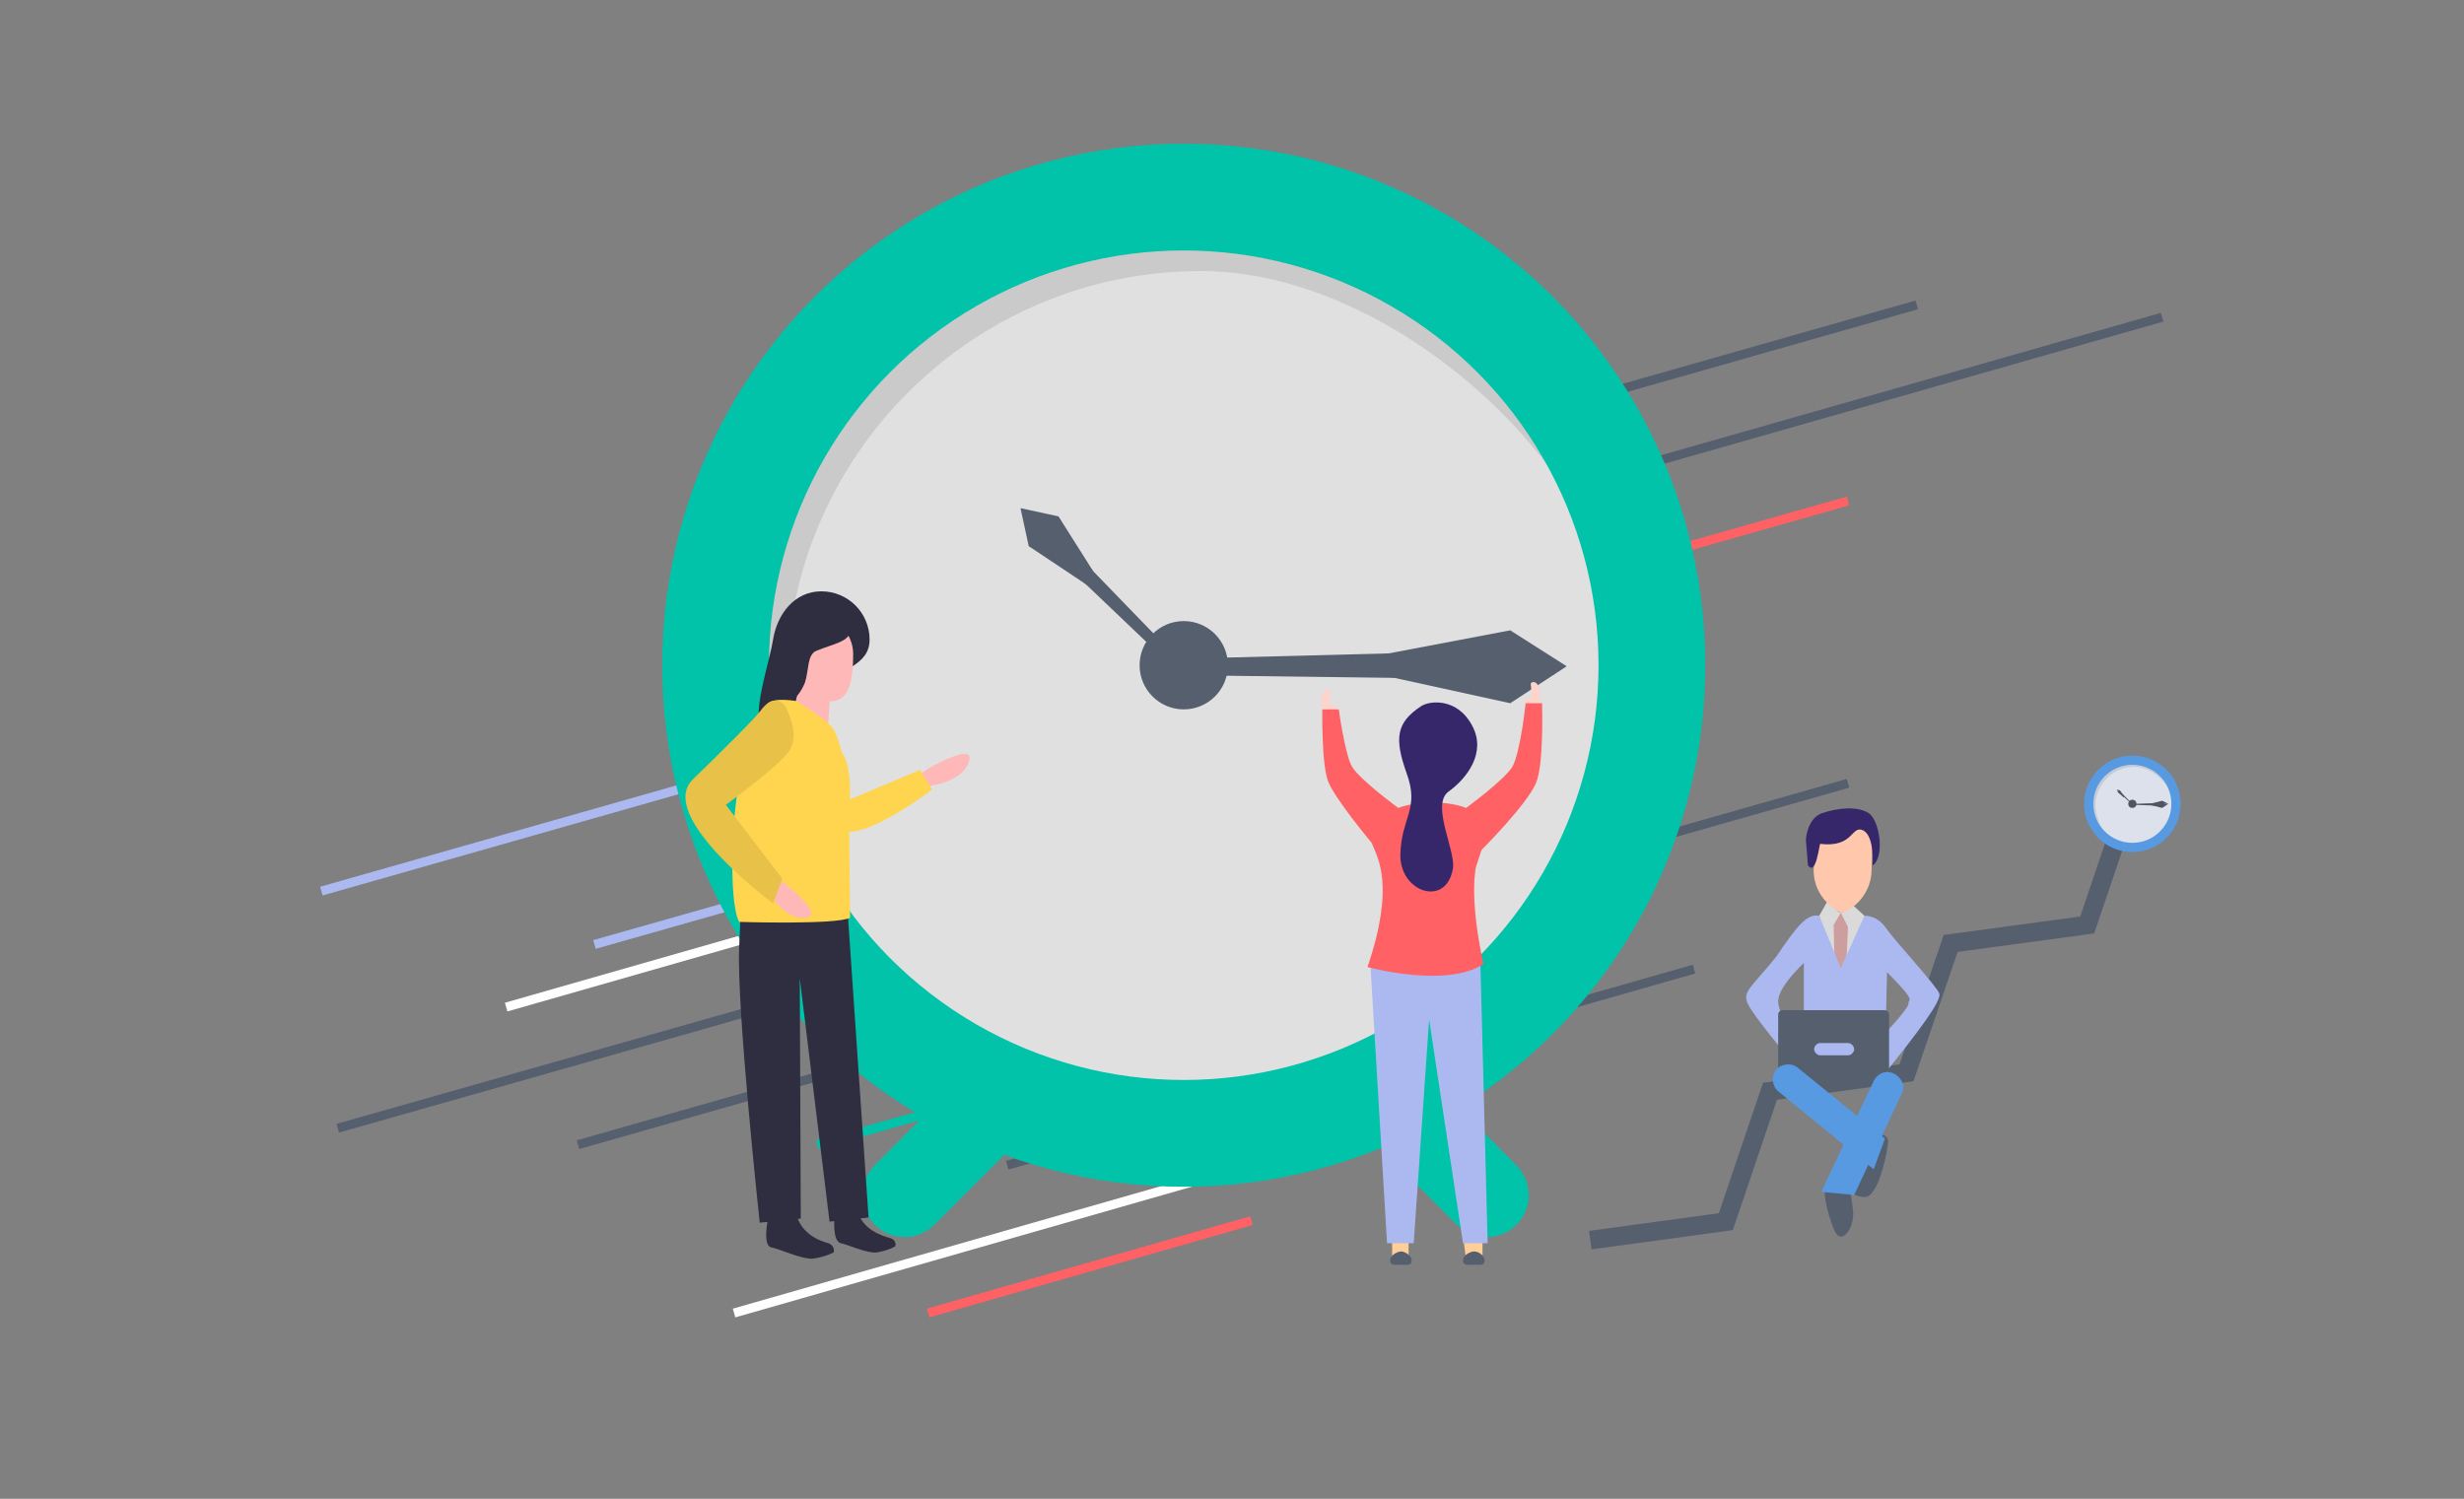
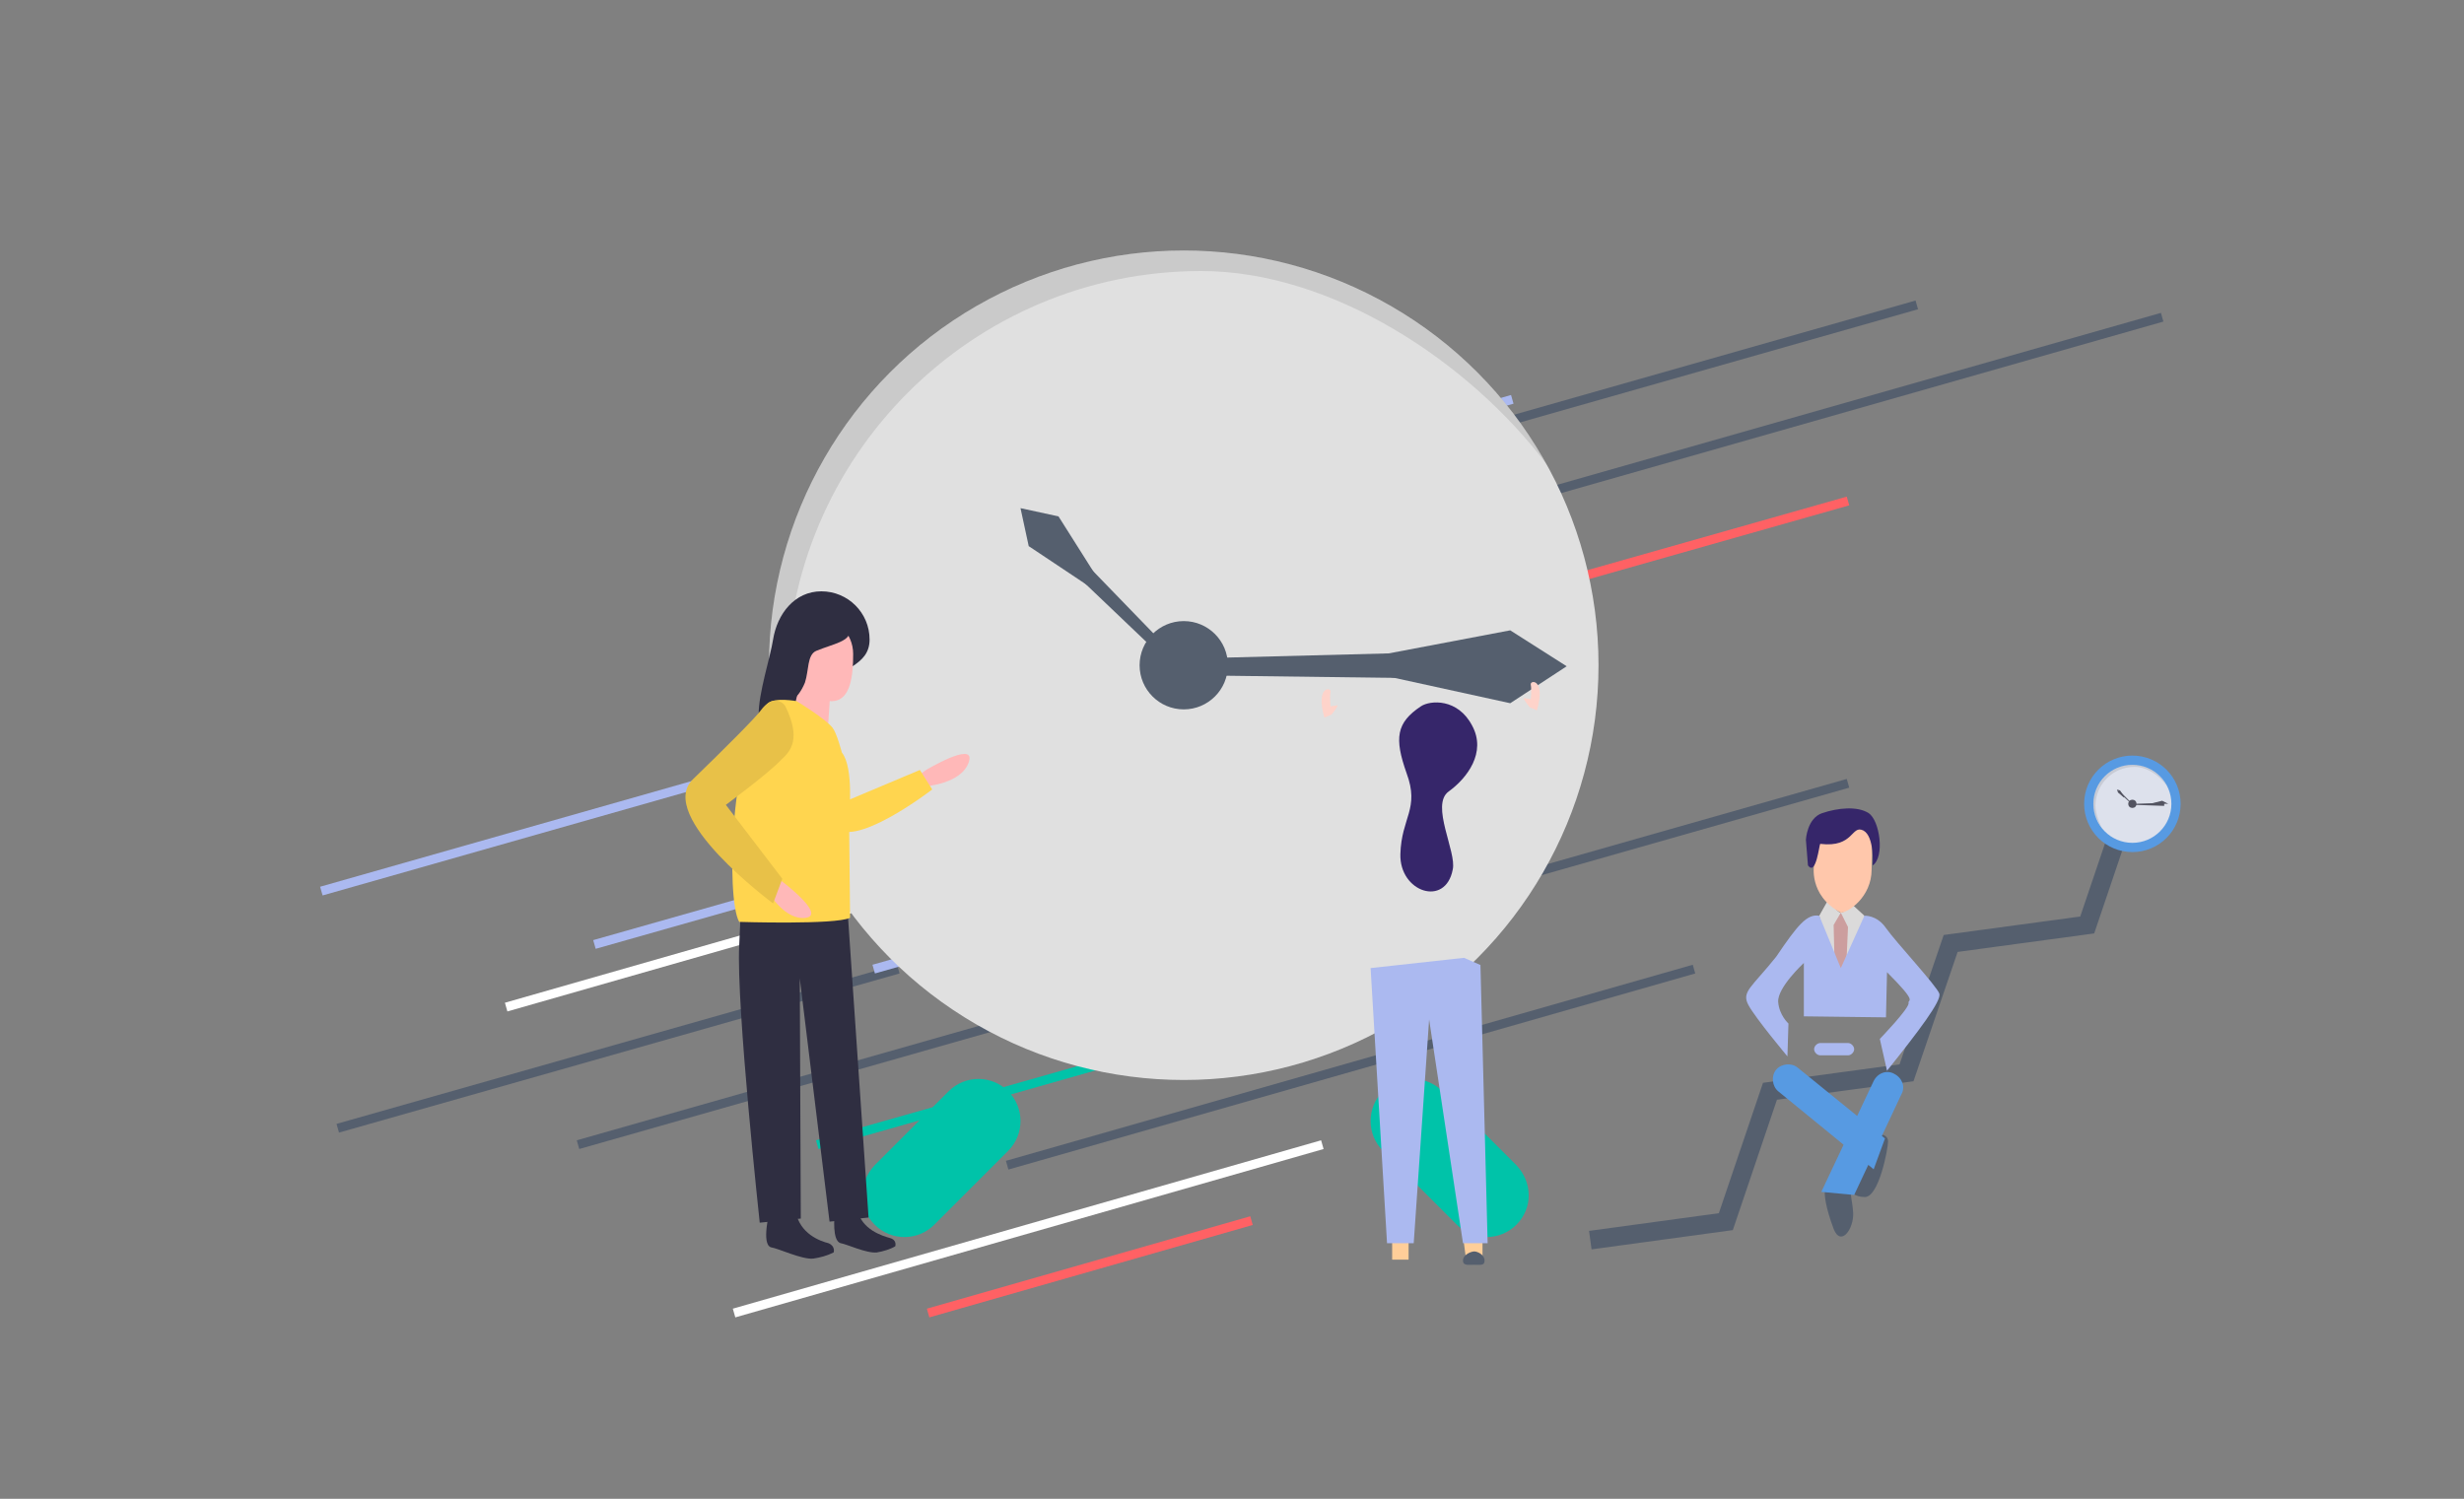
<svg xmlns="http://www.w3.org/2000/svg" version="1.1" id="Layer_1" x="0px" y="0px" viewBox="0 0 240 146" style="enable-background:new 0 0 240 146;" xml:space="preserve">
  <rect x="0" y="0" width="240" height="146" fill="#808080" stroke="none" />
  <style type="text/css"> .st0{fill:#00C3A9;} .st1{fill:none;stroke:#ABB9F0;stroke-width:0.882;stroke-miterlimit:10;} .st2{fill:none;stroke:#555F6E;stroke-width:0.882;stroke-miterlimit:10;} .st3{fill:none;stroke:#FF6164;stroke-width:0.882;stroke-miterlimit:10;} .st4{fill:none;stroke:#FFFFFF;stroke-width:0.882;stroke-miterlimit:10;} .st5{fill:none;stroke:#00C3A9;stroke-width:0.882;stroke-miterlimit:10;} .st6{fill:#E0E0E0;} .st7{opacity:0.1;} .st8{fill:#555F6E;} .st9{fill:#FFB8B8;} .st10{fill:#2F2E41;} .st11{fill:#FFD54F;} .st12{fill:#E8C148;} .st13{fill:#FFCE99;} .st14{fill:#FED3CA;} .st15{fill:#ABB9F0;} .st16{fill:#FF6164;} .st17{fill:#FFB985;} .st18{fill:#36266A;} .st19{fill:none;stroke:#555F6E;stroke-width:1.816;stroke-miterlimit:10;} .st20{fill:#579AE2;} .st21{fill:#DDE1EC;} .st22{fill:#535461;} .st23{fill:#DBDADA;} .st24{fill:#CC9E9E;} .st25{fill:#FFC7AB;} </style>
  <path class="st0" d="M147.7,119.3L147.7,119.3c-1.6,1.6-4.2,1.6-5.8,0l-7.2-7.2c-1.6-1.6-1.6-4.2,0-5.8l0,0c1.6-1.6,4.2-1.6,5.8,0 l7.2,7.2C149.3,115.2,149.3,117.7,147.7,119.3z" />
  <g>
    <line class="st1" x1="31.3" y1="86.8" x2="98.1" y2="67.8" />
    <line class="st2" x1="133.6" y1="44.8" x2="186.7" y2="29.7" />
    <line class="st2" x1="113" y1="58.7" x2="210.6" y2="30.9" />
    <line class="st3" x1="113" y1="67.8" x2="180" y2="48.8" />
    <line class="st2" x1="98.1" y1="113.5" x2="165" y2="94.4" />
    <line class="st4" x1="71.5" y1="127.9" x2="128.8" y2="111.5" />
    <line class="st3" x1="90.4" y1="127.9" x2="121.9" y2="118.9" />
    <line class="st1" x1="115.8" y1="47.9" x2="147.3" y2="38.9" />
    <line class="st2" x1="32.9" y1="109.9" x2="87.5" y2="94.4" />
    <line class="st1" x1="85.1" y1="94.4" x2="127.4" y2="82.4" />
    <line class="st4" x1="49.3" y1="98.1" x2="91.6" y2="86" />
    <line class="st5" x1="79.6" y1="111.5" x2="121.9" y2="99.5" />
    <line class="st1" x1="57.9" y1="92" x2="100.2" y2="80" />
    <line class="st2" x1="56.3" y1="111.5" x2="180" y2="76.3" />
  </g>
  <path class="st0" d="M85.2,119.3L85.2,119.3c1.6,1.6,4.2,1.6,5.8,0l7.2-7.2c1.6-1.6,1.6-4.2,0-5.8l0,0c-1.6-1.6-4.2-1.6-5.8,0 l-7.2,7.2C83.6,115.2,83.6,117.7,85.2,119.3z" />
  <g>
-     <circle class="st0" cx="115.3" cy="64.8" r="50.8" />
    <circle class="st6" cx="115.3" cy="64.8" r="40.4" />
    <g class="st7">
      <path d="M76.6,66.8c0-22.3,18.1-40.4,40.4-40.4c12.7,0,26.1,8.8,33.7,18.9c-6.9-12.5-20.1-20.9-35.4-20.9 c-22.3,0-40.4,18.1-40.4,40.4c0,8.8,2.8,17.3,8.1,24.3C79.8,83.1,76.6,73.6,76.6,66.8z" />
    </g>
    <g>
      <polygon class="st8" points="117.7,64.1 148.7,63.3 148.8,66.2 117.7,65.8 " />
      <polygon class="st8" points="147.1,61.4 133.4,64 135,64.6 135.2,64.6 133.4,65.5 147.1,68.5 152.6,64.9 " />
    </g>
    <g>
      <polygon class="st8" points="113.2,64 100.3,51.7 101.5,50.5 113.9,63.3 " />
      <polygon class="st8" points="106.3,56.6 107.4,57.1 103.1,50.3 99.4,49.5 100.2,53.2 106.8,57.6 106.4,56.8 " />
    </g>
    <circle class="st8" cx="115.3" cy="64.8" r="4.3" />
  </g>
  <g>
    <path class="st9" d="M89.1,75.8l1.1-0.8c0,0,4.7-2.8,4.2-0.9c-0.5,2-3.6,2.4-3.6,2.4L89,77L89.1,75.8z" />
    <path class="st10" d="M80,57.6c2.6,0,4.7,2.1,4.7,4.7s-2.9,2.8-4.7,4.7c-9.5,10-5.2-1.4-4.7-4.7C75.7,59.8,77.4,57.6,80,57.6z" />
    <path class="st11" d="M75.6,68.8c0,0-1.4,0.7-0.4,2.4c0.4,0.8,2.3,3.7,4.3,6.7c0.6,0.9,1.1,1.7,1.7,2.5c1.7,2.6,9.6-3.5,9.6-3.5 L89.6,75L82,78.2l-1.6-6.8L75.6,68.8z" />
    <path class="st9" d="M79.5,60.1c2,0,3.6,1.6,3.6,3.6s-0.2,4.6-2.1,4.6c-2,0-5-2.6-5-4.6S77.5,60.1,79.5,60.1z" />
    <path class="st9" d="M81.1,64.2l-0.5,7.3l-3.3-2.3c0,0,1.1-4.4,0.8-4.7L81.1,64.2z" />
    <path class="st10" d="M82.2,83.5c0,0-7.7-1.5-8.5-0.4L72,84c0,0,0.3,2.7,0,8.1c-0.3,5.8,2,27,2,27l4-0.4l-0.1-23.4l2.9,23.7 l3.8-0.4L82.2,83.5z" />
    <path class="st10" d="M75,117.8c0,0-0.9,3.4,0.1,3.7c0.7,0.1,3,1.2,4.1,1.1c0.7-0.1,1.4-0.3,2-0.6c0,0,0.2-0.6-0.5-0.9 c-0.8-0.2-2.8-0.9-3.2-3.1L75,117.8z" />
    <path class="st10" d="M81.3,118.3c0,0-0.3,2.6,0.6,2.8c0.6,0.1,2.5,1,3.5,0.9c0.6-0.1,1.3-0.3,1.8-0.6c0,0,0.2-0.6-0.5-0.8 c-0.7-0.2-2.8-0.8-3.2-2.8L81.3,118.3z" />
    <path class="st10" d="M79.5,59.4c1.8,0,3.3,0.9,3.3,2c0,1.1-1.6,1.3-3.3,2c-0.9,0.4-0.7,1.9-1.1,3.1c-0.7,1.7-2.1,2.9-3.1,0.5 C74.7,65.9,75.4,59.4,79.5,59.4z" />
    <path class="st11" d="M81.1,70.9c-0.7-0.9-3.5-2.6-3.5-2.6s-2.1-0.4-2.8,0.2c-3.7,3.8-4.1,19.1-2.8,21.3c0,0,9.4,0.3,10.8-0.4 l-0.1-9.9c0,0,0.5-4.7-0.7-6.2C82,73.3,81.5,71.4,81.1,70.9z" />
    <path class="st9" d="M75,85.1l1.1,0.7c0,0,4.4,3.3,2.4,3.6c-2,0.3-3.6-2.4-3.6-2.4l-1-1.5L75,85.1z" />
    <path class="st12" d="M76.5,68.8c-0.3-0.5-1.3-1.1-2.4,0.4c-0.5,0.7-3.5,3.7-6.6,6.7C63.8,79.5,75.3,88,75.3,88l0.9-2.4l-5.5-7.2 c0,0,4.2-3.1,5.4-4.4C77.1,73.1,78,71.9,76.5,68.8z" />
  </g>
  <g>
    <rect x="135.6" y="120.4" class="st13" width="1.6" height="2.3" />
    <polygon class="st13" points="142.5,120.4 142.8,122.7 144.4,122.7 144.4,120.4 " />
    <path class="st14" d="M129.7,69.6c0,0,0.5-0.6,0.6-0.9l-0.7,0.1c0,0-0.1-0.9,0-1.4c0.1-0.5-1.5-0.6-0.6,2.5L129.7,69.6z" />
    <path class="st14" d="M149,68.9c0,0-0.5-0.6-0.6-0.9l0.7,0.1c0,0,0.1-0.9,0-1.4c-0.1-0.5,1.5-0.6,0.6,2.5L149,68.9z" />
    <polygon class="st15" points="133.5,94.3 135.1,121.1 137.7,121.1 139.2,99.3 142.5,121.1 144.9,121.1 144.2,94 142.6,93.3 " />
-     <path class="st16" d="M144.3,82.8c0,0,4.4-4.4,5.3-6.5c0.8-1.8,0.6-7.8,0.6-7.8h-1.6c0,0-0.5,4.8-1.3,6.2c-0.8,1.3-4.5,4-4.5,4 c-1.7-0.7-4.8-0.7-6.6,0c0,0-3.7-2.7-4.5-4c-0.7-1.2-1.3-5.6-1.3-5.6h-1.6c0,0-0.1,5.5,0.6,7.1c0.7,1.7,4.2,5.9,4.2,5.9 c0.6,1.5,2.3,4.1-0.4,12.1c0,0,7.7,2.1,11.3-0.3c0,0-1.3-5.4-0.8-9.1C143.7,84.5,144.2,83.2,144.3,82.8z" />
    <ellipse class="st17" cx="139.7" cy="73" rx="3" ry="3.8" />
    <path class="st18" d="M138.4,68.8c0.9-0.6,3.6-0.8,5,1.9c1.4,2.6-0.5,5.1-2.3,6.4s0.8,5.9,0.4,7.6c-0.7,3.7-5.2,2.2-5.1-1.5 c0.1-3.6,1.9-4.4,0.6-7.9C135.8,71.9,136,70.4,138.4,68.8z" />
    <path class="st8" d="M144.6,122.8c0,0.5-0.4,0.4-1,0.4c-0.6,0-1.1,0.1-1.1-0.4c0-0.6,0.8-0.9,1.1-0.9 C143.9,121.9,144.6,122.2,144.6,122.8z" />
-     <path class="st8" d="M137.5,122.8c0,0.5-0.4,0.4-1,0.4s-1.1,0.1-1.1-0.4c0-0.6,0.8-0.9,1.1-0.9 C136.7,121.9,137.5,122.2,137.5,122.8z" />
  </g>
  <g>
    <polyline class="st19" points="154.9,120.8 168.1,119 172.4,106.3 185.7,104.5 190,91.9 203.3,90.1 207.6,77.4 " />
  </g>
  <g>
    <circle class="st20" cx="207.7" cy="78.3" r="4.7" />
    <circle class="st21" cx="207.7" cy="78.3" r="3.8" />
    <circle class="st22" cx="207.7" cy="78.3" r="0.4" />
    <g class="st7">
      <path d="M204.1,78.5c0-2.1,1.7-3.8,3.8-3.8c1.2,0,2.4,0.8,3.1,1.8c-0.6-1.2-1.9-2-3.3-2c-2.1,0-3.8,1.7-3.8,3.8 c0,0.8,0.3,1.6,0.8,2.3C204.4,80,204.1,79.1,204.1,78.5z" />
    </g>
    <g>
      <polygon class="st22" points="207.9,78.3 210.8,78.2 210.8,78.5 207.9,78.4 " />
      <polygon class="st22" points="209.4,78.3 210.6,78 211.2,78.3 209.5,78.3 " />
-       <polygon class="st22" points="209.4,78.4 210.6,78.7 211.2,78.3 209.5,78.3 " />
    </g>
    <g>
      <polygon class="st22" points="207.5,78.2 206.3,77.1 206.4,77 207.6,78.2 " />
      <polygon class="st22" points="206.9,77.7 206.3,77.2 206.2,76.9 206.9,77.6 " />
      <polygon class="st22" points="206.9,77.6 206.5,77 206.2,76.9 206.8,77.6 " />
    </g>
  </g>
  <g>
    <path class="st23" d="M177.2,89.2l0.9-1.6c0,0,0.8,1.3,1.2,1.3s1.1-0.8,1.1-0.8l1.2,1.1v3.3l-2.7,3.2L177.2,89.2z" />
    <polygon class="st24" points="179.3,88.9 178.6,90.1 178.7,94.1 179.8,94.8 180,90.3 " />
    <path class="st8" d="M180.3,116.1c0,0,0.4,0.5,1.3,0.5c1.4,0.1,2.3-4.7,2.3-5.4s-0.8-0.9-1.6-0.4 C181.5,111.2,180.3,116.1,180.3,116.1z" />
    <path class="st15" d="M177.2,89.2l2.1,5.1l2.3-5.1c0,0,1.2-0.1,2.1,1.2c0.9,1.3,5,5.7,5.2,6.4s-1.9,3.5-5.1,7.5l-0.7-3.1 c0,0,2.9-3,2.8-3.5c-0.1-0.4,1,0.1-2.1-3l-0.1,4.4l-8-0.1v-5.2c0,0-2.6,2.4-2.5,3.8c0.1,1.3,1,2.1,1,2.1l-0.1,3.2 c0,0-3.1-3.7-3.8-5c-0.7-1.3,0.3-1.7,2.7-4.7C175.1,90.1,176,89,177.2,89.2z" />
-     <path class="st8" d="M183.6,105.8h-10c-0.2,0-0.4-0.2-0.4-0.4v-6.6c0-0.2,0.2-0.4,0.4-0.4h10c0.2,0,0.4,0.2,0.4,0.4v6.6 C184,105.6,183.8,105.8,183.6,105.8z" />
    <path class="st15" d="M180,102.8h-2.7c-0.3,0-0.6-0.3-0.6-0.6l0,0c0-0.3,0.3-0.6,0.6-0.6h2.7c0.3,0,0.6,0.3,0.6,0.6l0,0 C180.6,102.5,180.3,102.8,180,102.8z" />
    <path class="st8" d="M178.1,115.1c0,0-1.1,0.3,0.5,4.6c0.7,1.8,2,0,1.9-1.6c-0.1-1.6-0.5-1.7,0.1-3.7S178.1,115.1,178.1,115.1z" />
    <path class="st20" d="M180.6,116.4l-3.2-0.3l5.1-10.8c0.4-0.8,1.3-1.1,2-0.7l0,0c0.8,0.4,1.1,1.3,0.7,2L180.6,116.4z" />
    <path class="st20" d="M183.6,110.9l-1.1,3l-9.3-7.6c-0.6-0.5-0.7-1.5-0.2-2.1l0,0c0.5-0.6,1.5-0.7,2.1-0.2L183.6,110.9z" />
    <path class="st25" d="M176.7,84.2c0,0-0.6,3,2.6,4.7c0.7,0,3-1.5,3-4.2c0-2.7,0.5-4.1-1.7-4.7C178.4,79.3,175.7,80.2,176.7,84.2z" />
    <path class="st18" d="M176.1,84.3l-0.2-2.5c0,0,0.1-2.1,1.6-2.6c1.5-0.5,3.4-0.7,4.5,0c1.1,0.7,1.6,4.3,0.4,5.1 c0,0,0.2-2.8-0.9-3.4c-1.2-0.6-0.9,1.7-4.2,1.3C177.2,82.2,176.9,85.4,176.1,84.3z" />
  </g>
</svg>